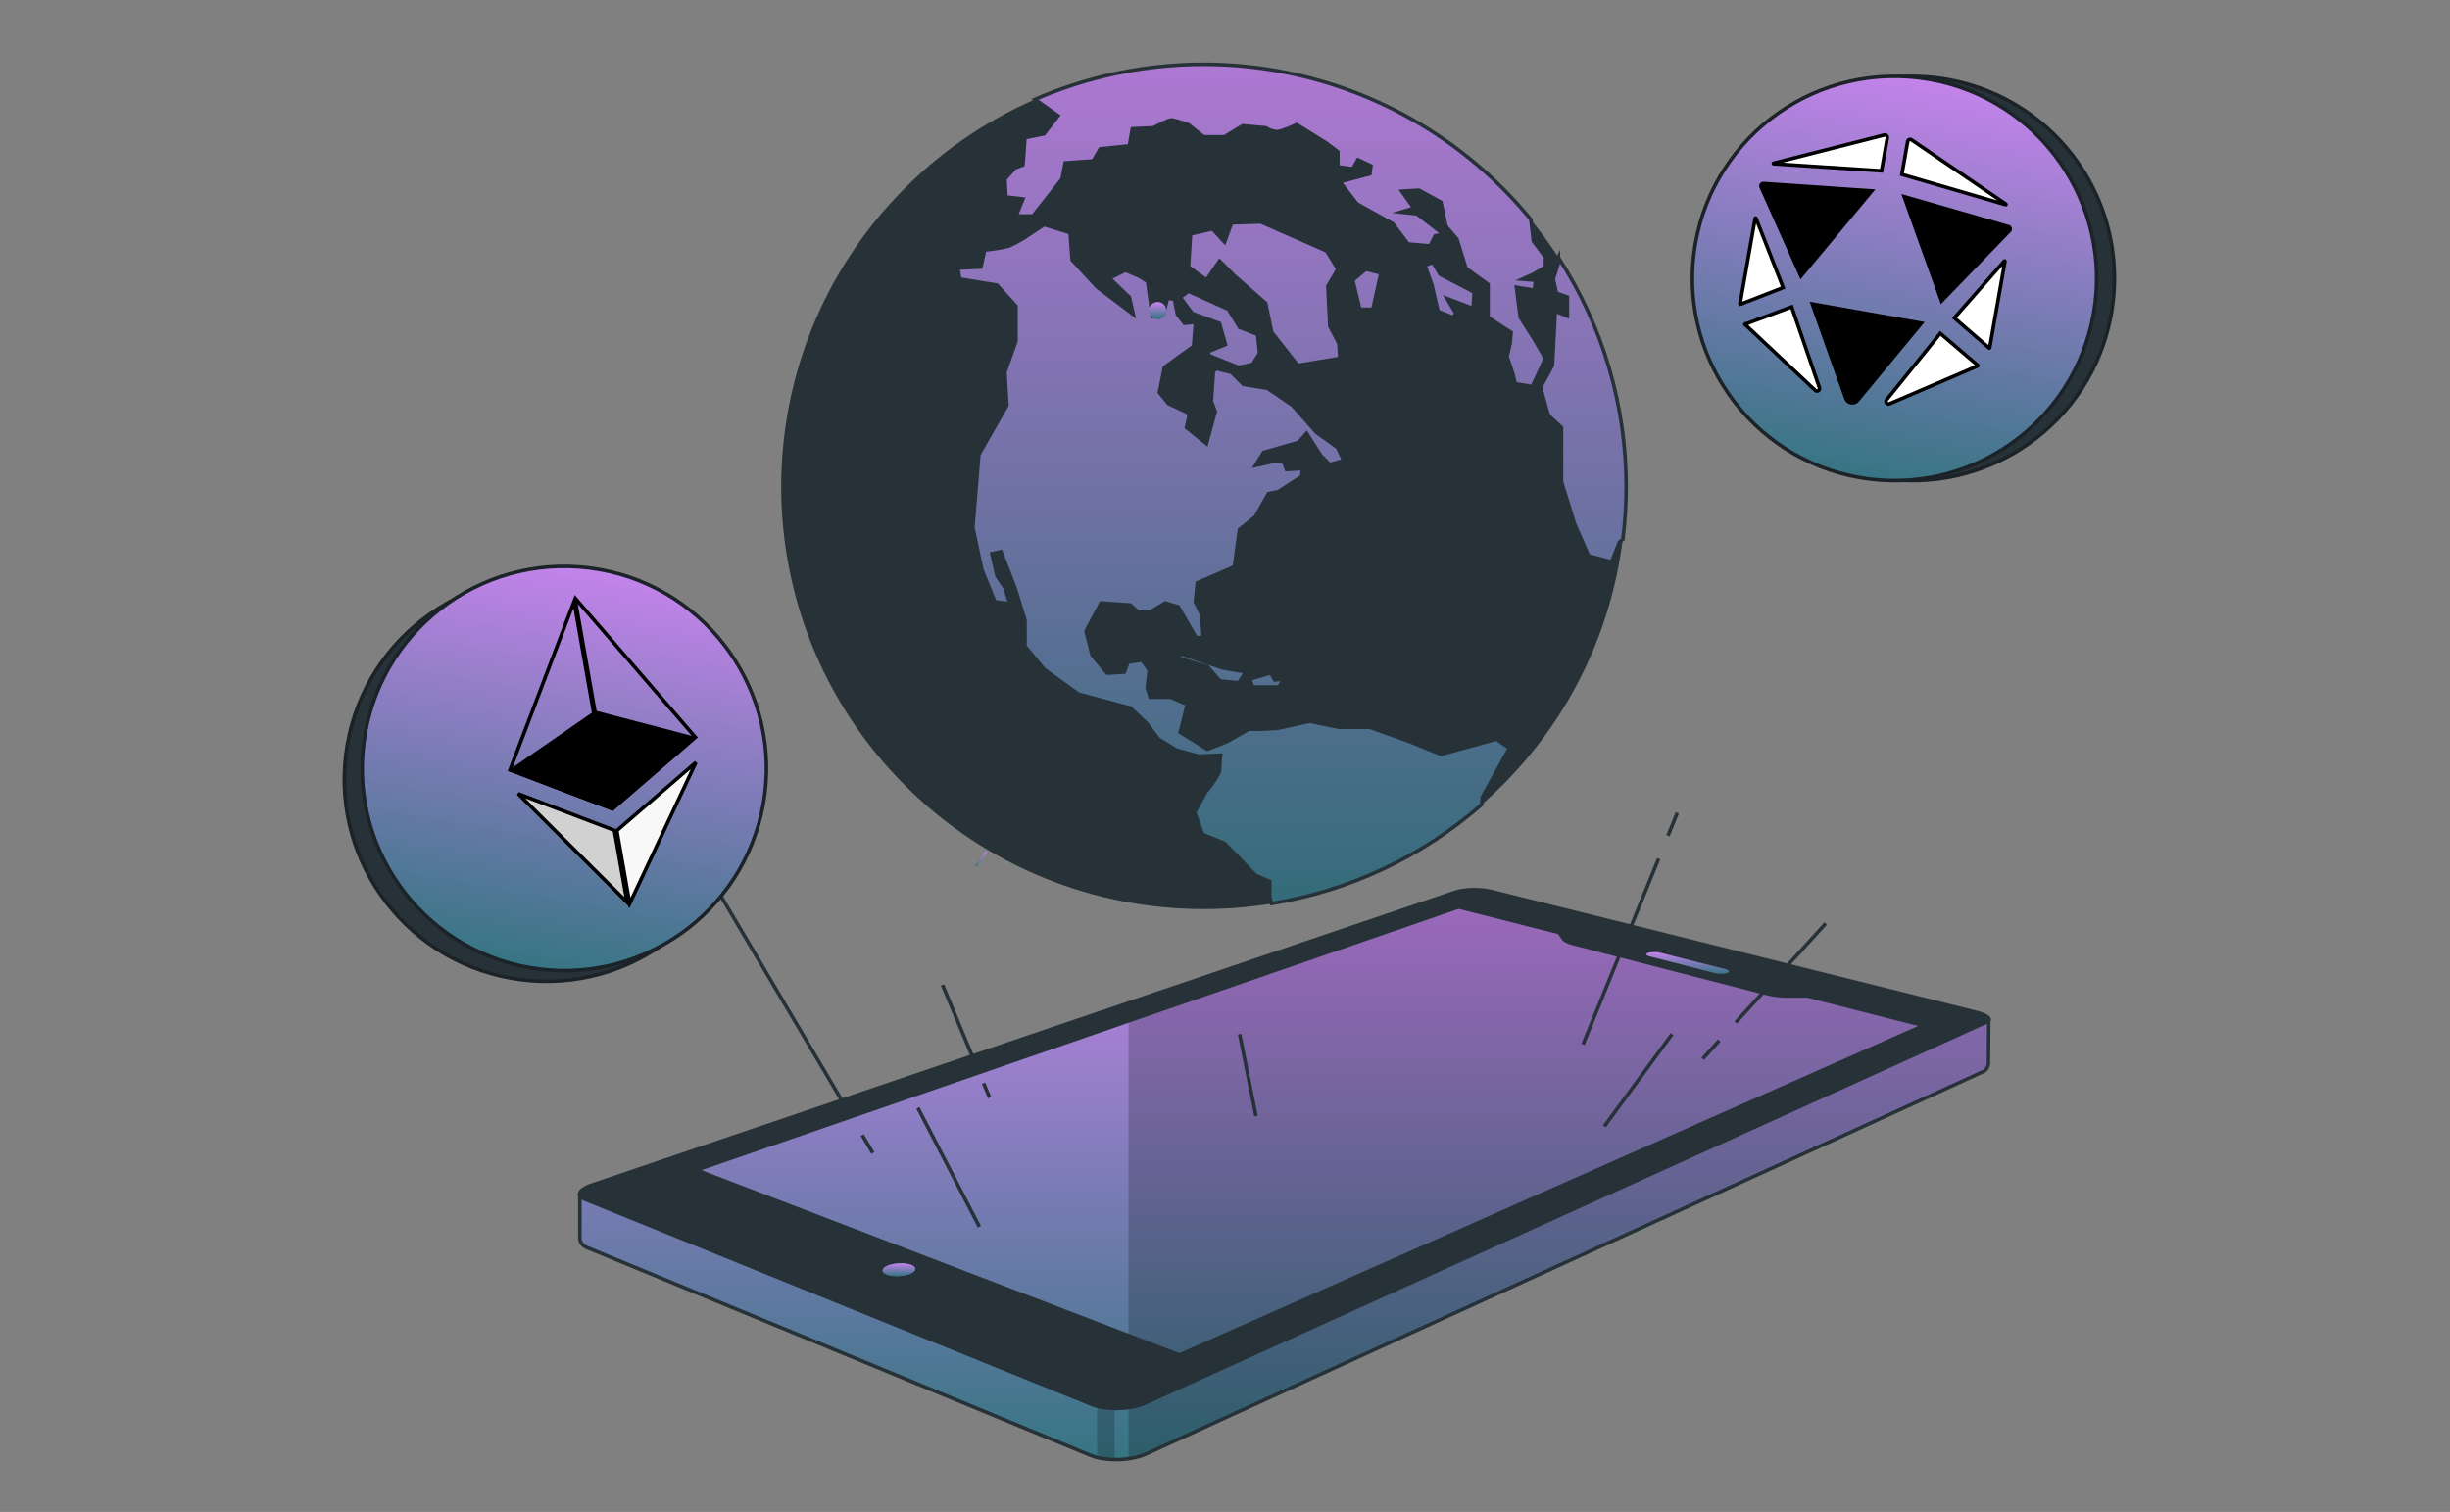
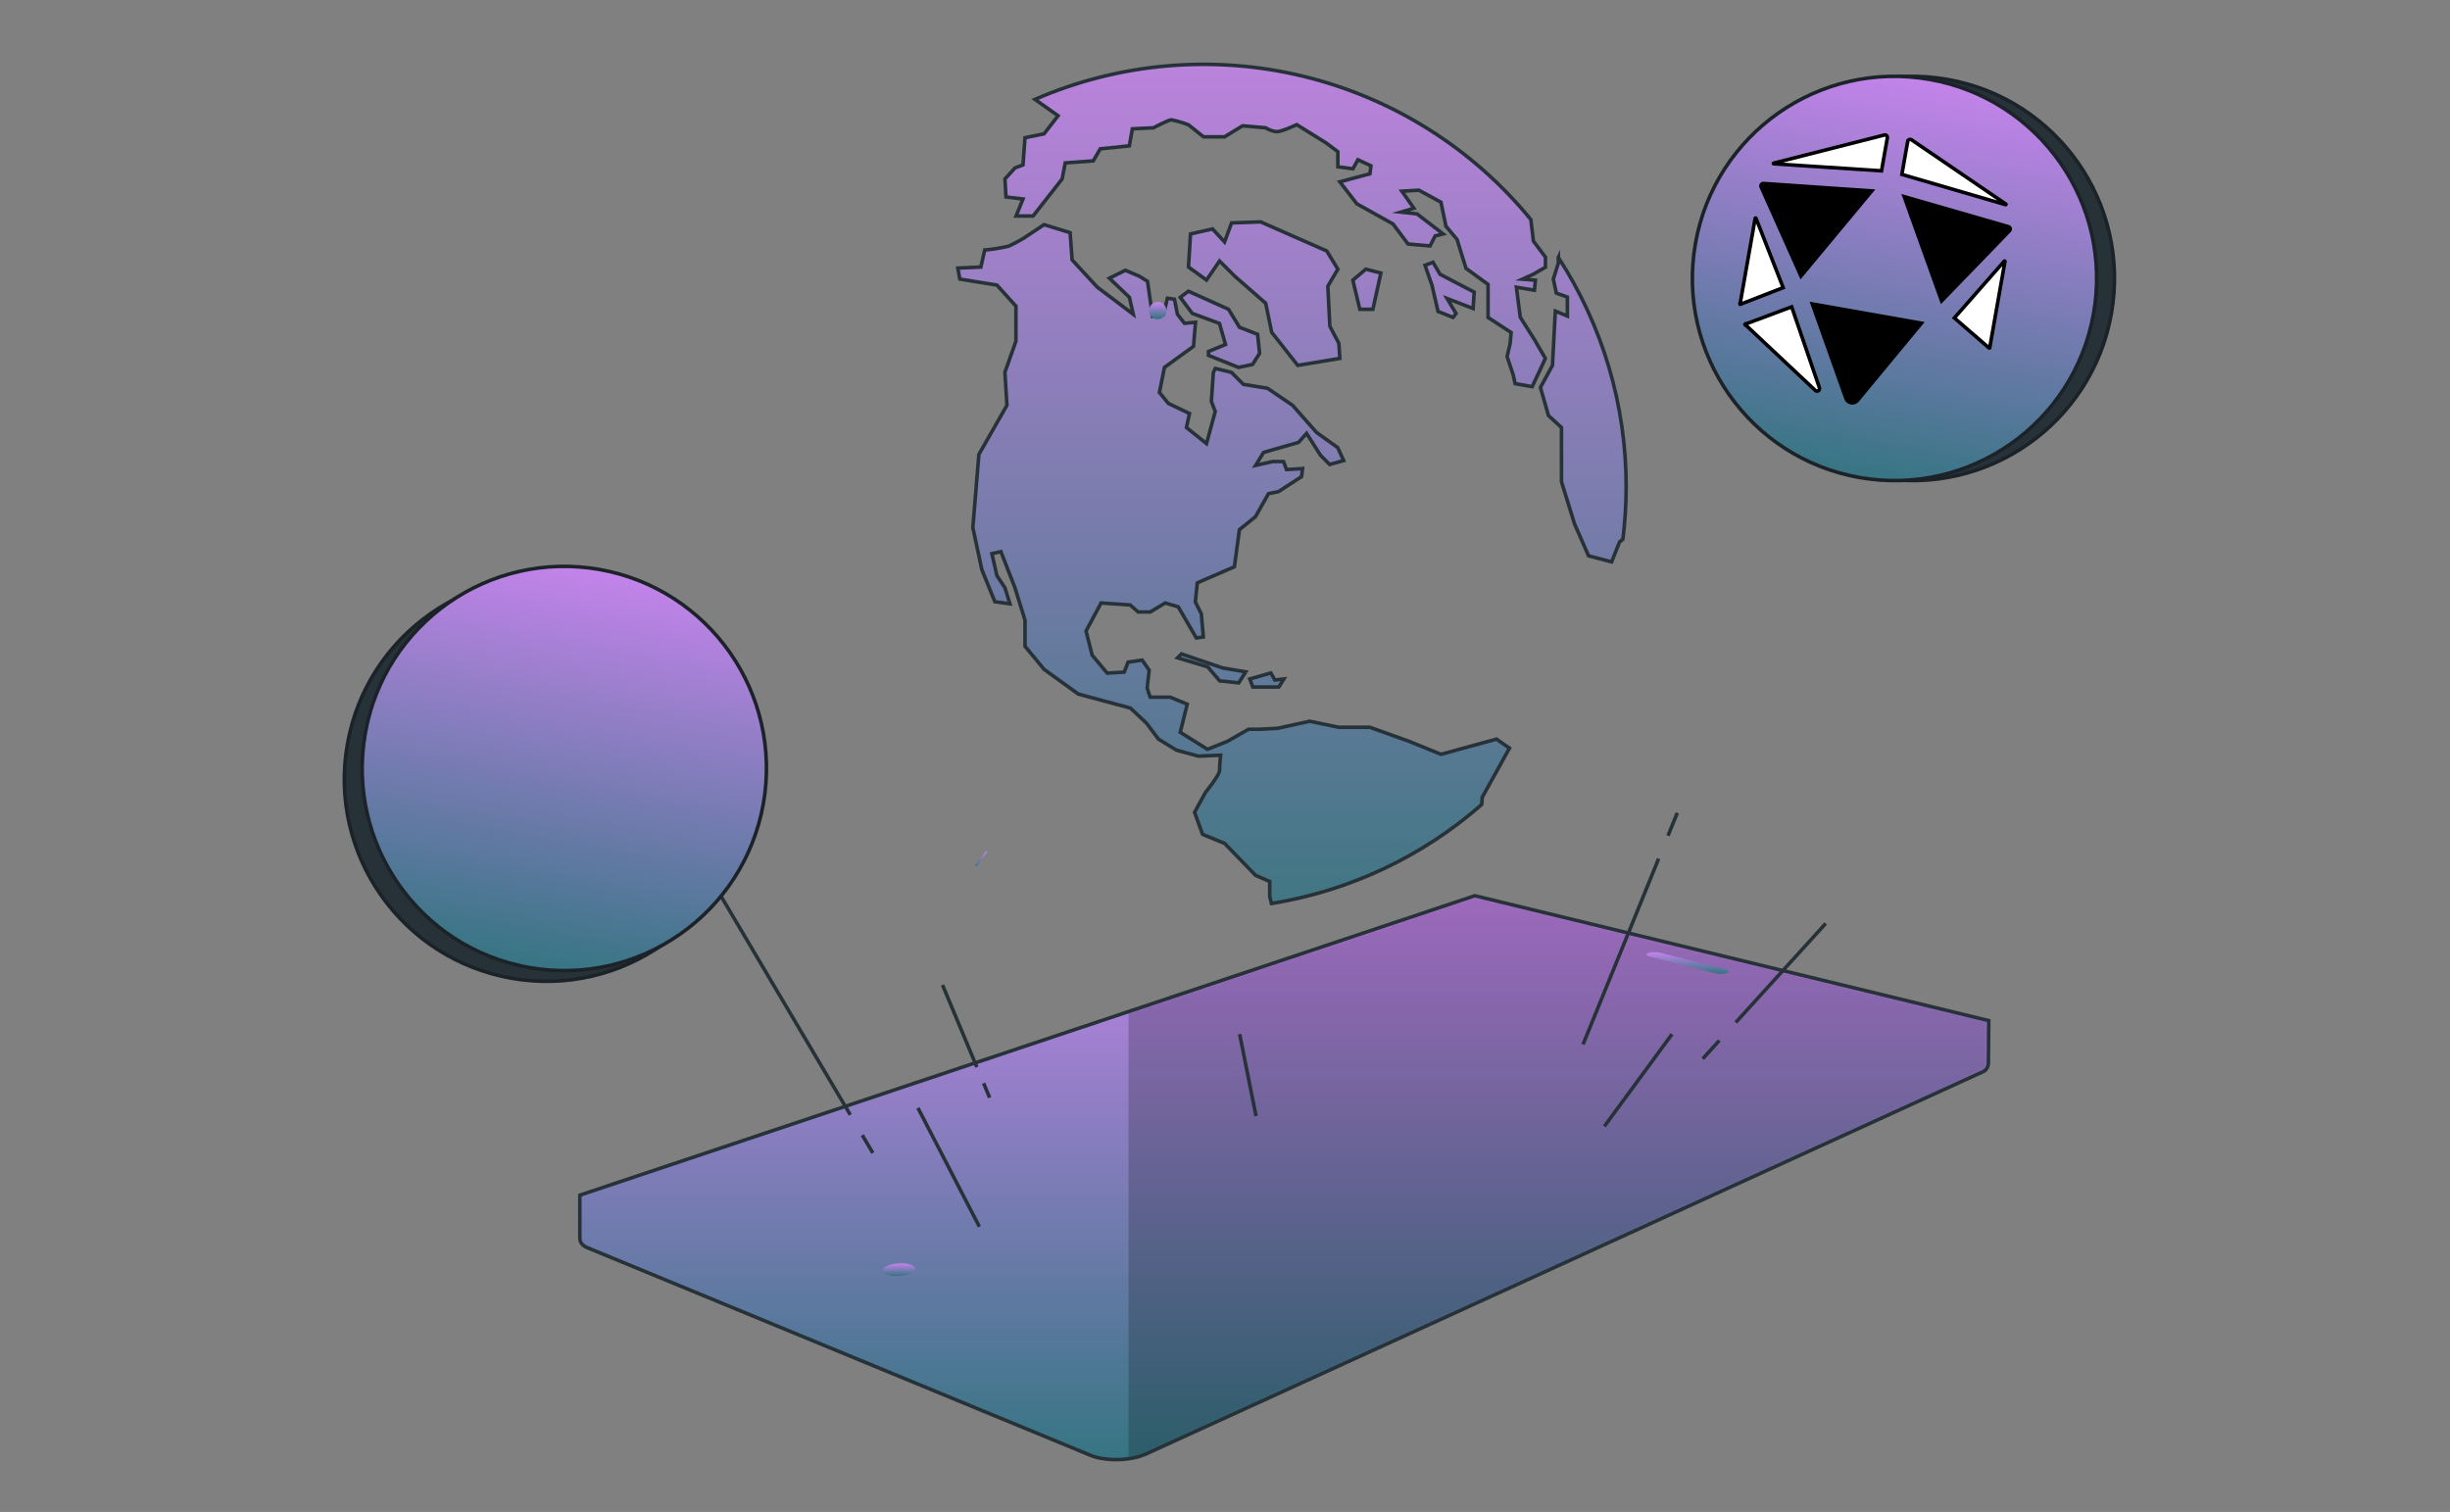
<svg xmlns="http://www.w3.org/2000/svg" width="687" height="424" viewBox="0 0 687 424" fill="none">
  <rect x="0" y="0" width="687" height="424" fill="#808080" stroke="none" />
  <g clip-path="url(#clip0_284_865)">
    <path d="M557.561 297.796L557.66 286.216L413.545 251.193L162.598 335.162V347.222C162.587 347.803 162.783 348.368 163.149 348.818C163.588 349.333 164.159 349.719 164.801 349.934L305.879 408.159C307.034 408.609 308.238 408.917 309.466 409.077C312.208 409.467 314.996 409.396 317.714 408.865C318.958 408.633 320.171 408.259 321.329 407.749L555.88 300.62C556.368 300.448 556.785 300.121 557.067 299.688C557.452 299.136 557.627 298.465 557.561 297.796Z" fill="url(#paint0_linear_284_865)" />
    <mask id="mask0_284_865" style="mask-type:luminance" maskUnits="userSpaceOnUse" x="162" y="251" width="396" height="159">
      <path d="M557.561 297.796L557.66 286.216L413.545 251.193L162.598 335.162V347.222C162.587 347.803 162.783 348.368 163.149 348.818C163.588 349.333 164.159 349.719 164.801 349.934L305.879 408.159C307.034 408.609 308.238 408.917 309.466 409.077C312.208 409.467 314.996 409.396 317.714 408.865C318.958 408.633 320.171 408.259 321.329 407.749L555.88 300.62C556.368 300.448 556.785 300.121 557.067 299.688C557.452 299.136 557.627 298.465 557.561 297.796Z" fill="white" />
    </mask>
    <g mask="url(#mask0_284_865)">
      <path opacity="0.2" d="M557.066 299.716C557.448 299.168 557.623 298.503 557.561 297.838L557.66 286.258L413.545 251.193L316.442 283.674V409.02C316.866 409.02 317.304 408.907 317.713 408.823C318.957 408.591 320.17 408.217 321.329 407.707L555.88 300.62C556.363 300.456 556.78 300.139 557.066 299.716Z" fill="black" />
-       <path opacity="0.2" d="M312.558 409.543V390.097H307.644V408.935C309.239 409.399 310.898 409.604 312.558 409.543Z" fill="black" />
    </g>
    <path d="M557.561 297.796L557.66 286.216L413.545 251.193L162.598 335.162V347.222C162.587 347.803 162.783 348.368 163.149 348.818C163.588 349.333 164.159 349.719 164.801 349.934L305.879 408.159C307.034 408.609 308.238 408.917 309.466 409.077C312.208 409.467 314.996 409.396 317.714 408.865C318.958 408.633 320.171 408.259 321.329 407.749L555.88 300.62C556.368 300.448 556.785 300.121 557.067 299.688C557.452 299.136 557.627 298.465 557.561 297.796Z" stroke="#263238" stroke-miterlimit="10" />
    <path d="M483.829 271.825L465.371 267.151C465.098 267.08 464.819 267.032 464.538 267.01C464.241 267.01 463.931 267.01 463.634 267.01C463.351 267.018 463.068 267.041 462.787 267.08C462.552 267.117 462.32 267.173 462.095 267.25C461.938 267.297 461.797 267.385 461.685 267.504C461.663 267.545 461.651 267.591 461.651 267.638C461.651 267.685 461.663 267.731 461.685 267.772C461.752 267.892 461.856 267.986 461.982 268.04C462.176 268.146 462.386 268.223 462.603 268.266L481.061 272.983C481.345 273.046 481.632 273.093 481.922 273.124H482.84C483.128 273.111 483.416 273.083 483.701 273.04C483.937 273.006 484.169 272.95 484.393 272.87C484.543 272.816 484.678 272.729 484.789 272.616C484.815 272.574 484.829 272.525 484.829 272.475C484.829 272.425 484.815 272.376 484.789 272.333C484.714 272.212 484.606 272.114 484.478 272.051C484.275 271.954 484.062 271.878 483.843 271.825" fill="url(#paint1_linear_284_865)" />
-     <path d="M558.069 285.269C557.72 284.842 557.275 284.503 556.769 284.281C556 283.906 555.19 283.621 554.355 283.433L418.374 249.541C417.519 249.335 416.651 249.189 415.776 249.103C414.837 249.021 413.894 248.988 412.951 249.004C412.035 249.015 411.119 249.086 410.212 249.216C409.426 249.321 408.651 249.496 407.896 249.738L165.845 331.843C164.952 332.127 164.102 332.531 163.318 333.044C162.786 333.351 162.362 333.815 162.103 334.371C162.012 334.583 161.98 334.816 162.01 335.044C162.04 335.273 162.13 335.489 162.273 335.671C162.704 336.191 163.271 336.582 163.911 336.8L305.893 394.291C307.046 394.746 308.251 395.059 309.48 395.223C312.221 395.614 315.009 395.542 317.727 395.011C318.971 394.779 320.184 394.405 321.342 393.895L556.995 287.19C557.485 287.009 557.906 286.678 558.196 286.244C558.264 286.085 558.289 285.91 558.266 285.739C558.244 285.567 558.176 285.405 558.069 285.269ZM330.705 379.463L196.73 328.158L409.011 254.879L436.888 261.94L437.976 263.521C438.094 263.688 438.237 263.835 438.399 263.959C438.614 264.118 438.84 264.26 439.077 264.383C439.345 264.51 439.642 264.637 439.981 264.764L441.082 265.103L495.353 279.098C495.805 279.211 496.285 279.324 496.765 279.409C497.245 279.493 497.796 279.578 498.333 279.635C498.869 279.691 499.406 279.748 499.957 279.776C500.508 279.804 501.058 279.776 501.623 279.776H506.721L537.86 287.712L330.705 379.463ZM461.672 267.461C461.784 267.342 461.925 267.255 462.082 267.207C462.307 267.131 462.539 267.074 462.774 267.038C463.055 266.999 463.338 266.976 463.621 266.967C463.918 266.967 464.228 266.967 464.525 266.967C464.806 266.99 465.085 267.037 465.358 267.108L483.815 271.783C484.034 271.836 484.247 271.912 484.451 272.009C484.579 272.072 484.686 272.17 484.762 272.291C484.788 272.334 484.802 272.383 484.802 272.432C484.802 272.482 484.788 272.531 484.762 272.574C484.65 272.687 484.515 272.774 484.366 272.828C484.142 272.907 483.91 272.964 483.674 272.997C483.389 273.041 483.101 273.069 482.813 273.082H481.895C481.605 273.051 481.318 273.004 481.033 272.941L462.576 268.224C462.359 268.18 462.149 268.104 461.955 267.998C461.829 267.944 461.725 267.849 461.658 267.73C461.64 267.686 461.633 267.639 461.638 267.592C461.643 267.545 461.66 267.5 461.686 267.461H461.672ZM256.226 356.628C255.895 356.893 255.523 357.103 255.124 357.249C254.608 357.442 254.073 357.584 253.529 357.673C252.946 357.783 252.356 357.845 251.763 357.856C251.188 357.872 250.612 357.843 250.041 357.771C249.558 357.7 249.084 357.577 248.628 357.404C248.284 357.28 247.971 357.083 247.71 356.825C247.627 356.738 247.563 356.633 247.524 356.518C247.485 356.404 247.472 356.282 247.484 356.161C247.554 355.887 247.719 355.647 247.95 355.484C248.278 355.213 248.651 355.003 249.052 354.862C249.569 354.669 250.103 354.528 250.648 354.439C251.226 354.339 251.812 354.282 252.399 354.269C252.97 354.254 253.541 354.282 254.108 354.354C254.59 354.421 255.063 354.539 255.52 354.707C255.865 354.823 256.179 355.016 256.438 355.272C256.528 355.355 256.597 355.459 256.639 355.574C256.681 355.69 256.694 355.814 256.678 355.936C256.617 356.214 256.457 356.46 256.226 356.628Z" fill="#263238" />
    <path d="M255.506 354.707C255.049 354.54 254.576 354.421 254.094 354.354C253.527 354.283 252.956 354.254 252.385 354.269C251.798 354.282 251.213 354.339 250.634 354.439C250.089 354.528 249.555 354.67 249.038 354.862C248.637 355.003 248.264 355.213 247.937 355.484C247.705 355.647 247.54 355.887 247.471 356.162C247.458 356.282 247.471 356.404 247.51 356.518C247.549 356.633 247.613 356.738 247.696 356.825C247.957 357.083 248.27 357.28 248.614 357.404C249.071 357.577 249.544 357.7 250.027 357.772C250.598 357.844 251.174 357.872 251.749 357.856C252.342 357.845 252.933 357.783 253.515 357.673C254.059 357.584 254.594 357.442 255.11 357.249C255.509 357.103 255.881 356.893 256.212 356.628C256.437 356.458 256.593 356.212 256.65 355.936C256.666 355.814 256.653 355.69 256.611 355.574C256.569 355.459 256.5 355.355 256.41 355.272C256.151 355.016 255.837 354.823 255.492 354.707" fill="url(#paint2_linear_284_865)" />
    <path d="M241.785 318.318L244.751 323.338" stroke="#263238" stroke-miterlimit="10" />
    <path d="M198.208 244.614L238.436 312.646" stroke="#263238" stroke-miterlimit="10" />
    <path d="M275.812 303.779L277.502 307.823" stroke="#263238" stroke-miterlimit="10" />
    <path d="M264.29 276.213L273.924 299.257" stroke="#263238" stroke-miterlimit="10" />
    <path d="M465.098 240.797L443.9 292.879" stroke="#263238" stroke-miterlimit="10" />
    <path d="M470.335 227.948L467.711 234.367" stroke="#263238" stroke-miterlimit="10" />
    <path d="M482.096 291.811L477.471 296.903" stroke="#263238" stroke-miterlimit="10" />
    <path d="M511.942 258.977L486.721 286.719" stroke="#263238" stroke-miterlimit="10" />
    <path d="M257.394 310.696L274.63 344.017" stroke="#263238" stroke-miterlimit="10" />
    <path d="M468.852 290.006L449.884 315.86" stroke="#263238" stroke-miterlimit="10" />
    <path d="M347.607 290.006L352.202 312.988" stroke="#263238" stroke-miterlimit="10" />
-     <path d="M421.25 220.25C467.504 173.996 467.504 99.004 421.25 52.75C374.996 6.496 300.004 6.496 253.75 52.75C207.496 99.004 207.496 173.996 253.75 220.25C300.004 266.504 374.996 266.504 421.25 220.25Z" fill="#263238" />
    <path opacity="0.86" d="M333.24 81.672L344.488 86.73L347.573 91.787L352.641 93.76L353.197 99.1L351.235 102.195L347.3 103.035L338.864 99.656V98.566L343.638 96.604L341.949 90.697L334.319 87.885L330.952 83.394L333.24 81.672ZM404.085 211.535L395.093 207.884L384.096 203.949H375.376L367.256 202.26L358.254 204.233L353.197 204.505H350.101L344.205 207.884L338.581 210.129L330.952 205.355L332.913 197.486L328.14 195.513H322.516L321.677 192.985L322.232 187.928L320.271 185.116L316.336 185.672L315.246 188.483L310.472 188.767L306.254 183.731L304.532 176.963L308.75 169.094L316.903 169.65L319.148 171.623H322.527L326.745 169.094L330.396 170.184L335.453 178.903L337.426 178.631L336.859 172.157L335.18 168.789L335.736 163.448L346.134 158.947L347.54 148.549L352.041 144.898L355.693 138.435L358.505 137.868L364.968 133.65L365.251 131.405L360.75 131.688L359.911 129.432H356.848L352.074 130.522L354.319 126.871L364.128 124.059L366.374 121.53L370.308 127.71L372.848 130.25L376.782 129.16L375.093 125.509L369.186 121.291L362.439 113.661L355.409 108.877L348.663 107.787L345.295 104.419L340.794 103.329L340.238 104.419L339.671 112.571L340.761 115.383L338.319 124.397L332.695 119.896L333.546 115.961L327.638 113.149L325.11 110.065L326.516 103.035L334.668 97.127L335.235 90.381L332.14 90.664L330.167 88.136L329.328 83.918L327.355 83.634L326.265 88.136L323.181 88.702L321.775 78.893L319.519 77.487L315.584 75.798L311.072 78.01L316.685 83.362L317.775 88.136L307.66 80.506L300.63 72.877L300.075 65.248L292.761 63.002L287.094 66.773C285.731 67.601 284.323 68.35 282.876 69.019C280.657 69.548 278.402 69.912 276.129 70.109L275.039 74.893L268.576 75.177L269.143 78.261L279.541 79.95L284.881 85.858V95.667L281.786 104.386L282.353 113.661L274.483 127.438L272.794 147.95L275.323 159.764L278.974 168.756L283.192 169.323L281.786 164.822L279.541 161.443L278.135 155.263L280.663 154.696L284.598 164.822L287.421 173.922V181.236L292.761 187.699L302.352 194.631L316.968 198.565L321.469 202.783L324.837 207.274L329.894 210.369L336.085 212.058L342.265 211.775C342.265 211.775 341.982 214.587 341.982 215.993C341.982 217.399 338.047 222.173 338.047 222.173L334.963 227.796L337.208 233.976L343.387 236.516L352.107 245.508L356.041 247.197V251.404L356.532 253.377C378.399 249.84 398.829 240.22 415.485 225.617L415.638 223.579L423.267 209.802L419.616 207.274L404.085 211.535ZM433.327 100.506L430.231 95.165L426.297 88.975L425.207 80.55L430.264 81.389L430.547 78.577L426.885 78.294L429.981 76.888L433.359 74.926V72.114L429.981 67.613L429.261 61.564C412.917 41.569 390.49 27.459 365.391 21.378C340.292 15.297 313.894 17.578 290.211 27.875L296.696 32.463L292.761 37.531L287.421 38.621L286.854 46.25L284.609 47.09L281.797 50.185L282.08 55.242L286.854 55.809L284.914 60.572H289.688L297.84 50.174L298.69 45.684L306.559 45.117L308.521 41.738L316.674 40.899L317.524 36.125L323.42 35.842C323.42 35.842 327.638 33.597 328.488 33.597C330.111 33.946 331.707 34.413 333.262 34.992L337.48 38.37H343.377L348.445 35.275L354.908 35.842C355.838 36.447 356.899 36.82 358.003 36.932C359.409 36.932 363.616 34.959 363.616 34.959L371.769 40.027L375.147 42.556V46.774L379.365 47.329L380.771 44.801L384.423 46.49L384.139 48.735L375.703 50.992L380.488 57.171L390.602 62.795L394.82 68.419L401.011 68.975L402.417 66.163L404.662 65.607L397.349 59.983L392.815 59.482L396.466 58.392L393.087 53.618L397.872 53.335L404.052 56.703L405.458 63.449L408.553 67.111L411.082 75.264L417.262 79.754V89.029L423.736 93.247L423.452 96.343L422.602 99.994L424.291 105.051L424.858 107.59L429.632 108.43L431.888 103.645L433.327 100.506ZM436.978 72.168V73.781L435.572 78.272L436.411 82.207L439.507 83.296V88.637L436.128 87.231L435.321 102.468L431.953 108.659L434.199 116.528L437.85 119.896V135.078L441.501 146.882L445.447 155.884L451.91 157.563L454.155 151.939L455.07 151.23C455.679 146.346 455.984 141.428 455.986 136.506C456.008 113.678 449.401 91.335 436.967 72.19L436.978 72.168ZM372.03 70.381L353.502 62.228L345.349 62.512L343.377 67.852L340.009 64.201L333.829 65.607L333.262 74.882L338.319 78.534L341.971 73.193L346.189 77.411L354.908 85.04L356.597 93.193L363.9 102.468L375.703 100.506L375.431 96.288L372.902 91.503L372.335 80.266L375.147 75.482L372.03 70.381ZM387.213 76.572L382.995 75.482L379.344 78.577L381.305 86.73H384.968L387.213 76.572ZM413.371 81.912L403.801 76.921L401.828 73.553L399.583 74.392L401.545 80.016L403.234 87.329L407.452 89.007L408.292 87.918L405.763 83.7L413.076 86.512L413.371 81.912ZM331.29 183.383L330.2 184.473L338.635 187.001L342.003 190.936L347.355 191.503L349.317 188.407L342.853 187.317L331.29 183.383ZM356.357 188.723L350.45 190.413L351.3 192.658H358.603L360.009 190.413L357.48 190.696L356.357 188.723Z" fill="url(#paint3_linear_284_865)" />
    <path d="M333.24 81.672L344.488 86.73L347.573 91.787L352.641 93.76L353.197 99.1L351.235 102.195L347.3 103.035L338.864 99.656V98.566L343.638 96.604L341.949 90.697L334.319 87.885L330.952 83.394L333.24 81.672ZM404.085 211.535L395.093 207.884L384.096 203.949H375.376L367.256 202.26L358.254 204.233L353.197 204.505H350.101L344.205 207.884L338.581 210.129L330.952 205.355L332.913 197.486L328.14 195.513H322.516L321.677 192.985L322.232 187.928L320.271 185.116L316.336 185.672L315.246 188.483L310.472 188.767L306.254 183.731L304.532 176.963L308.75 169.094L316.903 169.65L319.148 171.623H322.527L326.745 169.094L330.396 170.184L335.453 178.903L337.426 178.631L336.859 172.157L335.18 168.789L335.736 163.448L346.134 158.947L347.54 148.549L352.041 144.898L355.693 138.435L358.505 137.868L364.968 133.65L365.251 131.405L360.75 131.688L359.911 129.432H356.848L352.074 130.522L354.319 126.871L364.128 124.059L366.374 121.53L370.308 127.71L372.848 130.25L376.782 129.16L375.093 125.509L369.186 121.291L362.439 113.661L355.409 108.877L348.663 107.787L345.295 104.419L340.794 103.329L340.238 104.419L339.671 112.571L340.761 115.383L338.319 124.397L332.695 119.896L333.546 115.961L327.638 113.149L325.11 110.065L326.516 103.035L334.668 97.127L335.235 90.381L332.14 90.664L330.167 88.136L329.328 83.918L327.355 83.634L326.265 88.136L323.181 88.702L321.775 78.893L319.519 77.487L315.584 75.798L311.072 78.01L316.685 83.362L317.775 88.136L307.66 80.506L300.63 72.877L300.075 65.248L292.761 63.002L287.094 66.773C285.731 67.601 284.323 68.35 282.876 69.019C280.657 69.548 278.402 69.912 276.129 70.109L275.039 74.893L268.576 75.177L269.143 78.261L279.541 79.95L284.881 85.858V95.667L281.786 104.386L282.353 113.661L274.483 127.438L272.794 147.95L275.323 159.764L278.974 168.756L283.192 169.323L281.786 164.822L279.541 161.443L278.135 155.263L280.663 154.696L284.598 164.822L287.421 173.922V181.236L292.761 187.699L302.352 194.631L316.968 198.565L321.469 202.783L324.837 207.274L329.894 210.369L336.085 212.058L342.265 211.775C342.265 211.775 341.982 214.587 341.982 215.993C341.982 217.399 338.047 222.173 338.047 222.173L334.963 227.796L337.208 233.976L343.387 236.516L352.107 245.508L356.041 247.197V251.404L356.532 253.377C378.399 249.84 398.829 240.22 415.485 225.617L415.638 223.579L423.267 209.802L419.616 207.274L404.085 211.535ZM433.327 100.506L430.231 95.165L426.297 88.975L425.207 80.55L430.264 81.389L430.547 78.577L426.885 78.294L429.981 76.888L433.359 74.926V72.114L429.981 67.613L429.261 61.564C412.917 41.569 390.49 27.459 365.391 21.378C340.292 15.297 313.894 17.578 290.211 27.875L296.696 32.463L292.761 37.531L287.421 38.621L286.854 46.25L284.609 47.09L281.797 50.185L282.08 55.242L286.854 55.809L284.914 60.572H289.688L297.84 50.174L298.69 45.684L306.559 45.117L308.521 41.738L316.674 40.899L317.524 36.125L323.42 35.842C323.42 35.842 327.638 33.597 328.488 33.597C330.111 33.946 331.707 34.413 333.262 34.992L337.48 38.37H343.377L348.445 35.275L354.908 35.842C355.838 36.447 356.899 36.82 358.003 36.932C359.409 36.932 363.616 34.959 363.616 34.959L371.769 40.027L375.147 42.556V46.774L379.365 47.329L380.771 44.801L384.423 46.49L384.139 48.735L375.703 50.992L380.488 57.171L390.602 62.795L394.82 68.419L401.011 68.975L402.417 66.163L404.662 65.607L397.349 59.983L392.815 59.482L396.466 58.392L393.087 53.618L397.872 53.335L404.052 56.703L405.458 63.449L408.553 67.111L411.082 75.264L417.262 79.754V89.029L423.736 93.247L423.452 96.343L422.602 99.994L424.291 105.051L424.858 107.59L429.632 108.43L431.888 103.645L433.327 100.506ZM436.978 72.168V73.781L435.572 78.272L436.411 82.207L439.507 83.296V88.637L436.128 87.231L435.321 102.468L431.953 108.659L434.199 116.528L437.85 119.896V135.078L441.501 146.882L445.447 155.884L451.91 157.563L454.155 151.939L455.07 151.23C455.679 146.346 455.984 141.428 455.986 136.506C456.008 113.678 449.401 91.335 436.967 72.19L436.978 72.168ZM372.03 70.381L353.502 62.228L345.349 62.512L343.377 67.852L340.009 64.201L333.829 65.607L333.262 74.882L338.319 78.534L341.971 73.193L346.189 77.411L354.908 85.04L356.597 93.193L363.9 102.468L375.703 100.506L375.431 96.288L372.902 91.503L372.335 80.266L375.147 75.482L372.03 70.381ZM387.213 76.572L382.995 75.482L379.344 78.577L381.305 86.73H384.968L387.213 76.572ZM413.371 81.912L403.801 76.921L401.828 73.553L399.583 74.392L401.545 80.016L403.234 87.329L407.452 89.007L408.292 87.918L405.763 83.7L413.076 86.512L413.371 81.912ZM331.29 183.383L330.2 184.473L338.635 187.001L342.003 190.936L347.355 191.503L349.317 188.407L342.853 187.317L331.29 183.383ZM356.357 188.723L350.45 190.413L351.3 192.658H358.603L360.009 190.413L357.48 190.696L356.357 188.723Z" stroke="#263238" stroke-miterlimit="10" />
    <path d="M326.809 87.111C326.809 86.68 326.681 86.258 326.441 85.9C326.202 85.541 325.862 85.262 325.463 85.097C325.065 84.932 324.627 84.889 324.204 84.973C323.781 85.057 323.393 85.264 323.088 85.569C322.783 85.874 322.575 86.263 322.491 86.686C322.407 87.108 322.45 87.547 322.615 87.945C322.78 88.343 323.06 88.684 323.418 88.923C323.776 89.163 324.198 89.291 324.629 89.291C325.207 89.291 325.762 89.061 326.17 88.652C326.579 88.243 326.809 87.689 326.809 87.111Z" fill="url(#paint4_linear_284_865)" stroke="url(#paint5_linear_284_865)" stroke-width="0.5" stroke-miterlimit="10" />
    <path d="M273.577 242.924L276.662 238.804" stroke="url(#paint6_linear_284_865)" stroke-width="0.5" stroke-miterlimit="10" />
    <circle cx="536.234" cy="78.091" r="56.676" transform="rotate(10 536.234 78.091)" fill="#263238" stroke="#1B2329" />
    <circle cx="531.235" cy="78.091" r="56.676" transform="rotate(10 531.235 78.091)" fill="url(#paint7_linear_284_865)" stroke="#1B2329" />
    <path d="M544.243 85.295L563.874 65.022C564.009 64.872 564.103 64.69 564.148 64.493C564.193 64.297 564.187 64.092 564.131 63.899C564.075 63.705 563.97 63.529 563.827 63.387C563.684 63.245 563.507 63.142 563.313 63.088L533.153 54.401L544.243 85.295Z" fill="black" />
    <path d="M561.865 73.414L561.917 73.355L561.949 73.282C561.956 73.265 561.967 73.25 561.98 73.237C561.993 73.225 562.008 73.215 562.025 73.208C562.042 73.201 562.061 73.198 562.079 73.198C562.097 73.198 562.115 73.202 562.132 73.21C562.149 73.217 562.164 73.227 562.176 73.24C562.189 73.254 562.199 73.269 562.206 73.286C562.213 73.303 562.216 73.321 562.216 73.34C562.215 73.358 562.212 73.376 562.204 73.393L562.181 73.447L562.171 73.505L557.932 97.545L557.932 97.545L557.931 97.552C557.928 97.569 557.921 97.585 557.91 97.597C557.899 97.61 557.885 97.62 557.869 97.625C557.853 97.631 557.836 97.632 557.82 97.628C557.803 97.624 557.788 97.617 557.776 97.605L557.768 97.598L557.76 97.59L548.02 89.156L561.865 73.414Z" fill="white" stroke="black" />
    <path d="M562.453 57.231L562.459 57.235L562.466 57.239C562.485 57.252 562.499 57.271 562.505 57.294C562.511 57.316 562.509 57.34 562.498 57.36C562.487 57.381 562.469 57.397 562.447 57.404C562.426 57.412 562.402 57.412 562.381 57.403L562.355 57.392L562.329 57.385L533.304 48.917L534.934 39.672L534.935 39.672L534.936 39.663C534.954 39.547 535.001 39.439 535.073 39.347C535.144 39.255 535.238 39.183 535.345 39.137C535.452 39.092 535.569 39.075 535.685 39.087C535.801 39.099 535.911 39.141 536.007 39.208L536.006 39.208L536.013 39.212L562.453 57.231Z" fill="white" stroke="black" />
-     <path d="M529.006 112.129L529.006 112.129L529.01 112.124L544.071 93.486L554.598 102.474C554.609 102.484 554.617 102.497 554.622 102.51C554.627 102.525 554.628 102.541 554.625 102.557C554.623 102.572 554.616 102.587 554.606 102.599C554.596 102.611 554.583 102.621 554.569 102.627L554.568 102.627L554.557 102.631L529.735 113.278C529.595 113.315 529.447 113.308 529.311 113.259C529.167 113.206 529.043 113.109 528.958 112.981C528.874 112.853 528.833 112.701 528.841 112.547C528.85 112.394 528.907 112.247 529.006 112.129Z" fill="white" stroke="black" />
    <path d="M523.566 87.454L507.439 84.611L517.17 111.957C517.321 112.338 517.567 112.674 517.885 112.933C518.202 113.192 518.581 113.366 518.984 113.437C519.388 113.508 519.803 113.474 520.19 113.34C520.577 113.205 520.923 112.973 521.195 112.666L539.692 90.298L523.566 87.454Z" fill="black" />
    <path d="M488.081 85.305L488.072 85.308L488.064 85.312C488.049 85.319 488.032 85.321 488.015 85.319C487.999 85.317 487.983 85.31 487.97 85.299C487.957 85.289 487.947 85.275 487.941 85.259L487.473 85.431L487.941 85.259C487.935 85.243 487.934 85.226 487.937 85.21L487.937 85.21L487.938 85.203L492.168 61.212C492.175 61.191 492.187 61.172 492.204 61.158C492.223 61.141 492.246 61.131 492.271 61.128C492.296 61.125 492.322 61.13 492.343 61.143C492.362 61.153 492.377 61.168 492.388 61.186L500.011 80.663L488.081 85.305Z" fill="white" stroke="black" />
    <path d="M502.394 86.049L510.172 108.713L510.172 108.713L510.175 108.72C510.226 108.864 510.231 109.021 510.186 109.168C510.142 109.316 510.051 109.444 509.928 109.536C509.804 109.627 509.655 109.676 509.502 109.676C509.356 109.676 509.215 109.632 509.096 109.549L489.412 91.055L489.412 91.055L489.403 91.047C489.392 91.036 489.383 91.023 489.378 91.008L488.905 91.172L489.378 91.008C489.372 90.993 489.371 90.977 489.374 90.962C489.377 90.946 489.383 90.932 489.393 90.919L489.005 90.604L489.393 90.919C489.403 90.908 489.414 90.899 489.428 90.893L502.394 86.049Z" fill="white" stroke="black" />
    <path d="M497.424 45.94L497.397 45.938L497.37 45.94C497.347 45.941 497.324 45.933 497.306 45.918C497.289 45.903 497.277 45.882 497.274 45.859C497.271 45.836 497.277 45.813 497.29 45.794C497.303 45.775 497.323 45.762 497.346 45.757L497.353 45.755L497.361 45.753L528.369 37.864L528.369 37.864L528.376 37.862C528.489 37.832 528.607 37.831 528.72 37.858C528.833 37.886 528.937 37.943 529.022 38.022C529.107 38.102 529.17 38.202 529.206 38.312C529.242 38.423 529.249 38.541 529.227 38.656L529.227 38.656L529.225 38.666L527.595 47.91L497.424 45.94Z" fill="white" stroke="black" />
    <path d="M504.875 78.353L525.863 53.115L494.551 50.963C494.35 50.947 494.148 50.983 493.965 51.068C493.782 51.152 493.624 51.282 493.505 51.445C493.386 51.607 493.31 51.798 493.285 51.998C493.26 52.198 493.287 52.401 493.362 52.588L504.875 78.353Z" fill="black" />
    <circle cx="153.236" cy="218.512" r="56.676" transform="rotate(10 153.236 218.512)" fill="#263238" stroke="#1B2329" />
    <circle cx="158.237" cy="215.512" r="56.676" transform="rotate(10 158.237 215.512)" fill="url(#paint8_linear_284_865)" stroke="#1B2329" />
    <g clip-path="url(#clip1_284_865)">
      <path d="M171.6 226.616L161.428 168.927L161.526 168.038L194.965 206.736L171.799 226.755L171.6 226.616Z" stroke="black" />
      <path d="M171.185 226.609L143.026 215.895L160.977 168.716L166.377 199.343L171.185 226.609Z" stroke="black" />
      <path d="M176.583 253.383L172.995 233.033L173.123 232.804L195.139 213.797L176.583 253.383Z" fill="#F8F8F8" stroke="black" />
      <path d="M145.294 222.587L172.285 232.85L175.844 253.032L145.294 222.587Z" fill="#D1D1D1" stroke="black" />
      <path d="M167.497 199.937L194.624 207.031L172.169 226.435L167.497 199.937Z" fill="black" stroke="black" />
      <path d="M166.512 200.111L171.184 226.609L143.446 216.055L166.512 200.111Z" fill="black" stroke="black" />
    </g>
  </g>
  <defs>
    <linearGradient id="paint0_linear_284_865" x1="360.129" y1="251.193" x2="360.129" y2="409.325" gradientUnits="userSpaceOnUse">
      <stop stop-color="#C483EB" />
      <stop offset="1" stop-color="#367583" />
    </linearGradient>
    <linearGradient id="paint1_linear_284_865" x1="473.24" y1="267.01" x2="473.24" y2="273.124" gradientUnits="userSpaceOnUse">
      <stop stop-color="#C483EB" />
      <stop offset="1" stop-color="#367583" />
    </linearGradient>
    <linearGradient id="paint2_linear_284_865" x1="252.061" y1="354.265" x2="252.061" y2="357.86" gradientUnits="userSpaceOnUse">
      <stop stop-color="#C483EB" />
      <stop offset="1" stop-color="#367583" />
    </linearGradient>
    <linearGradient id="paint3_linear_284_865" x1="362.281" y1="18.044" x2="362.281" y2="253.377" gradientUnits="userSpaceOnUse">
      <stop stop-color="#C483EB" />
      <stop offset="1" stop-color="#367583" />
    </linearGradient>
    <linearGradient id="paint4_linear_284_865" x1="324.629" y1="84.931" x2="324.629" y2="89.291" gradientUnits="userSpaceOnUse">
      <stop stop-color="#C483EB" />
      <stop offset="1" stop-color="#367583" />
    </linearGradient>
    <linearGradient id="paint5_linear_284_865" x1="324.629" y1="84.931" x2="324.629" y2="89.291" gradientUnits="userSpaceOnUse">
      <stop stop-color="#C483EB" />
      <stop offset="1" stop-color="#367583" />
    </linearGradient>
    <linearGradient id="paint6_linear_284_865" x1="275.119" y1="238.804" x2="275.119" y2="242.924" gradientUnits="userSpaceOnUse">
      <stop stop-color="#C483EB" />
      <stop offset="1" stop-color="#367583" />
    </linearGradient>
    <linearGradient id="paint7_linear_284_865" x1="531.235" y1="20.915" x2="531.235" y2="135.266" gradientUnits="userSpaceOnUse">
      <stop stop-color="#C483EB" />
      <stop offset="1" stop-color="#367583" />
    </linearGradient>
    <linearGradient id="paint8_linear_284_865" x1="158.237" y1="158.336" x2="158.237" y2="272.688" gradientUnits="userSpaceOnUse">
      <stop stop-color="#C483EB" />
      <stop offset="1" stop-color="#367583" />
    </linearGradient>
    <clipPath id="clip0_284_865">
      <rect width="687" height="424" rx="20" fill="white" />
    </clipPath>
    <clipPath id="clip1_284_865">
-       <rect width="54.129" height="89.012" fill="white" transform="translate(134.509 171.542) rotate(-10)" />
-     </clipPath>
+       </clipPath>
  </defs>
</svg>